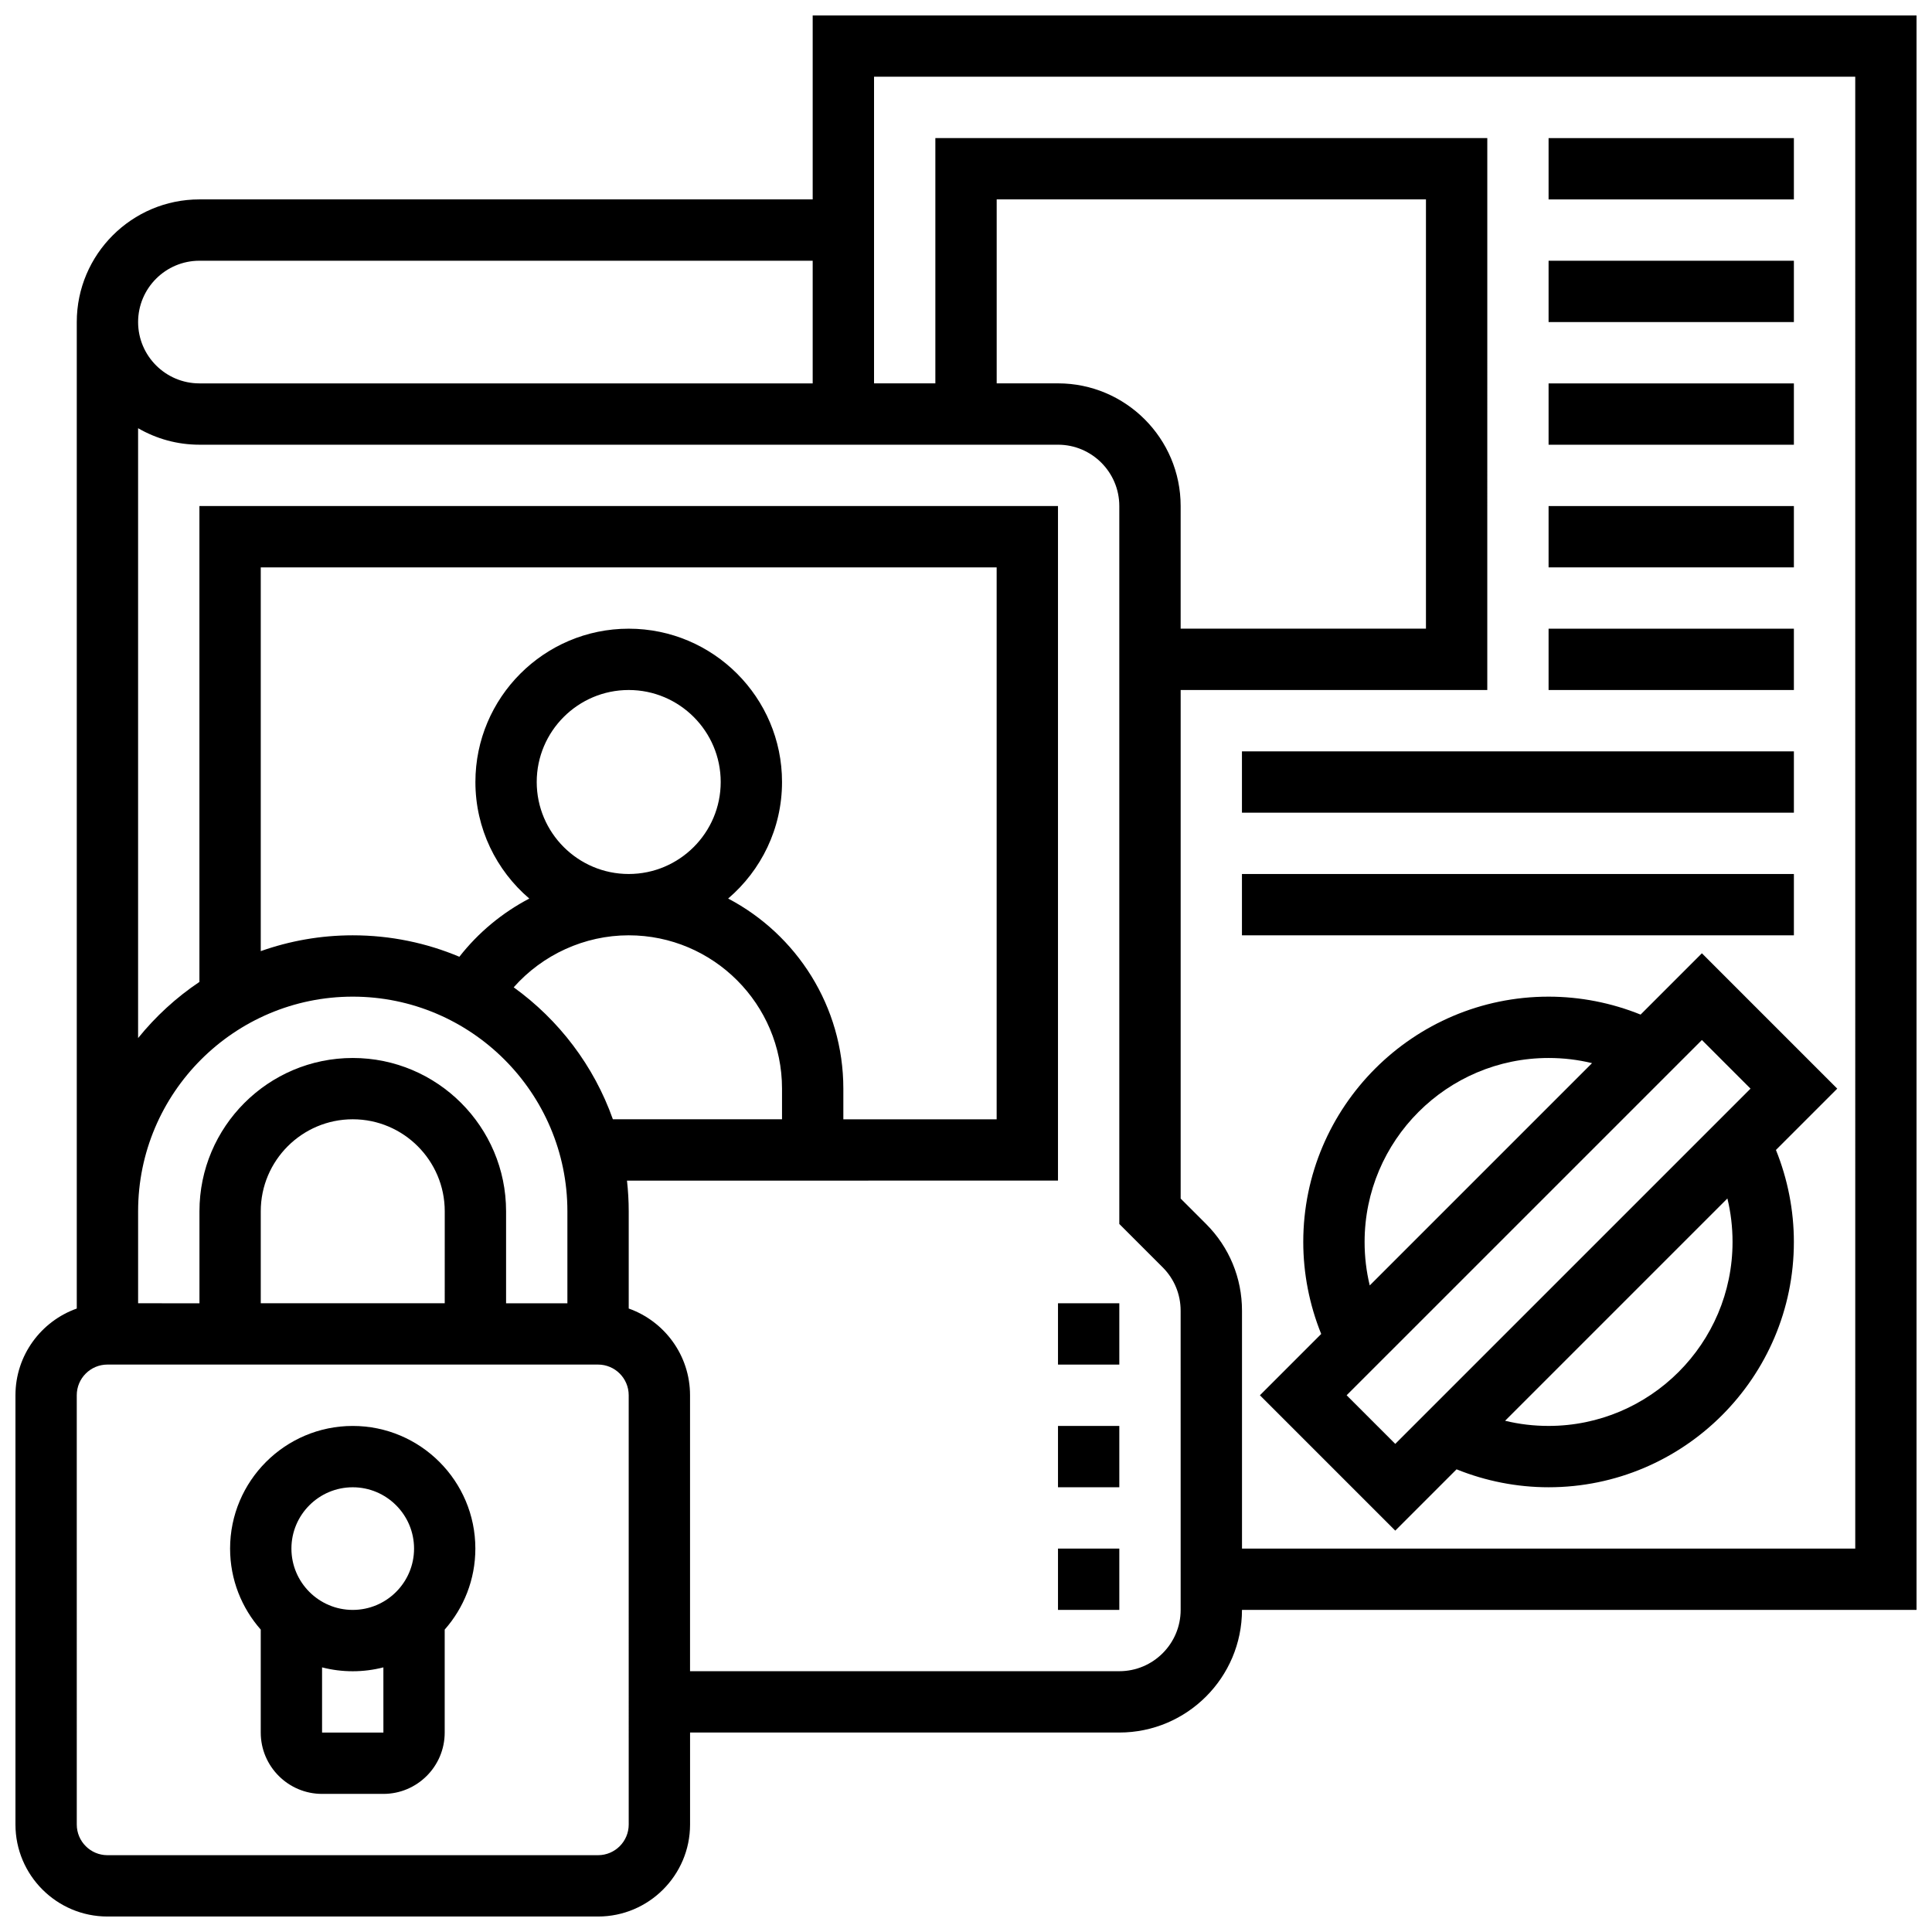
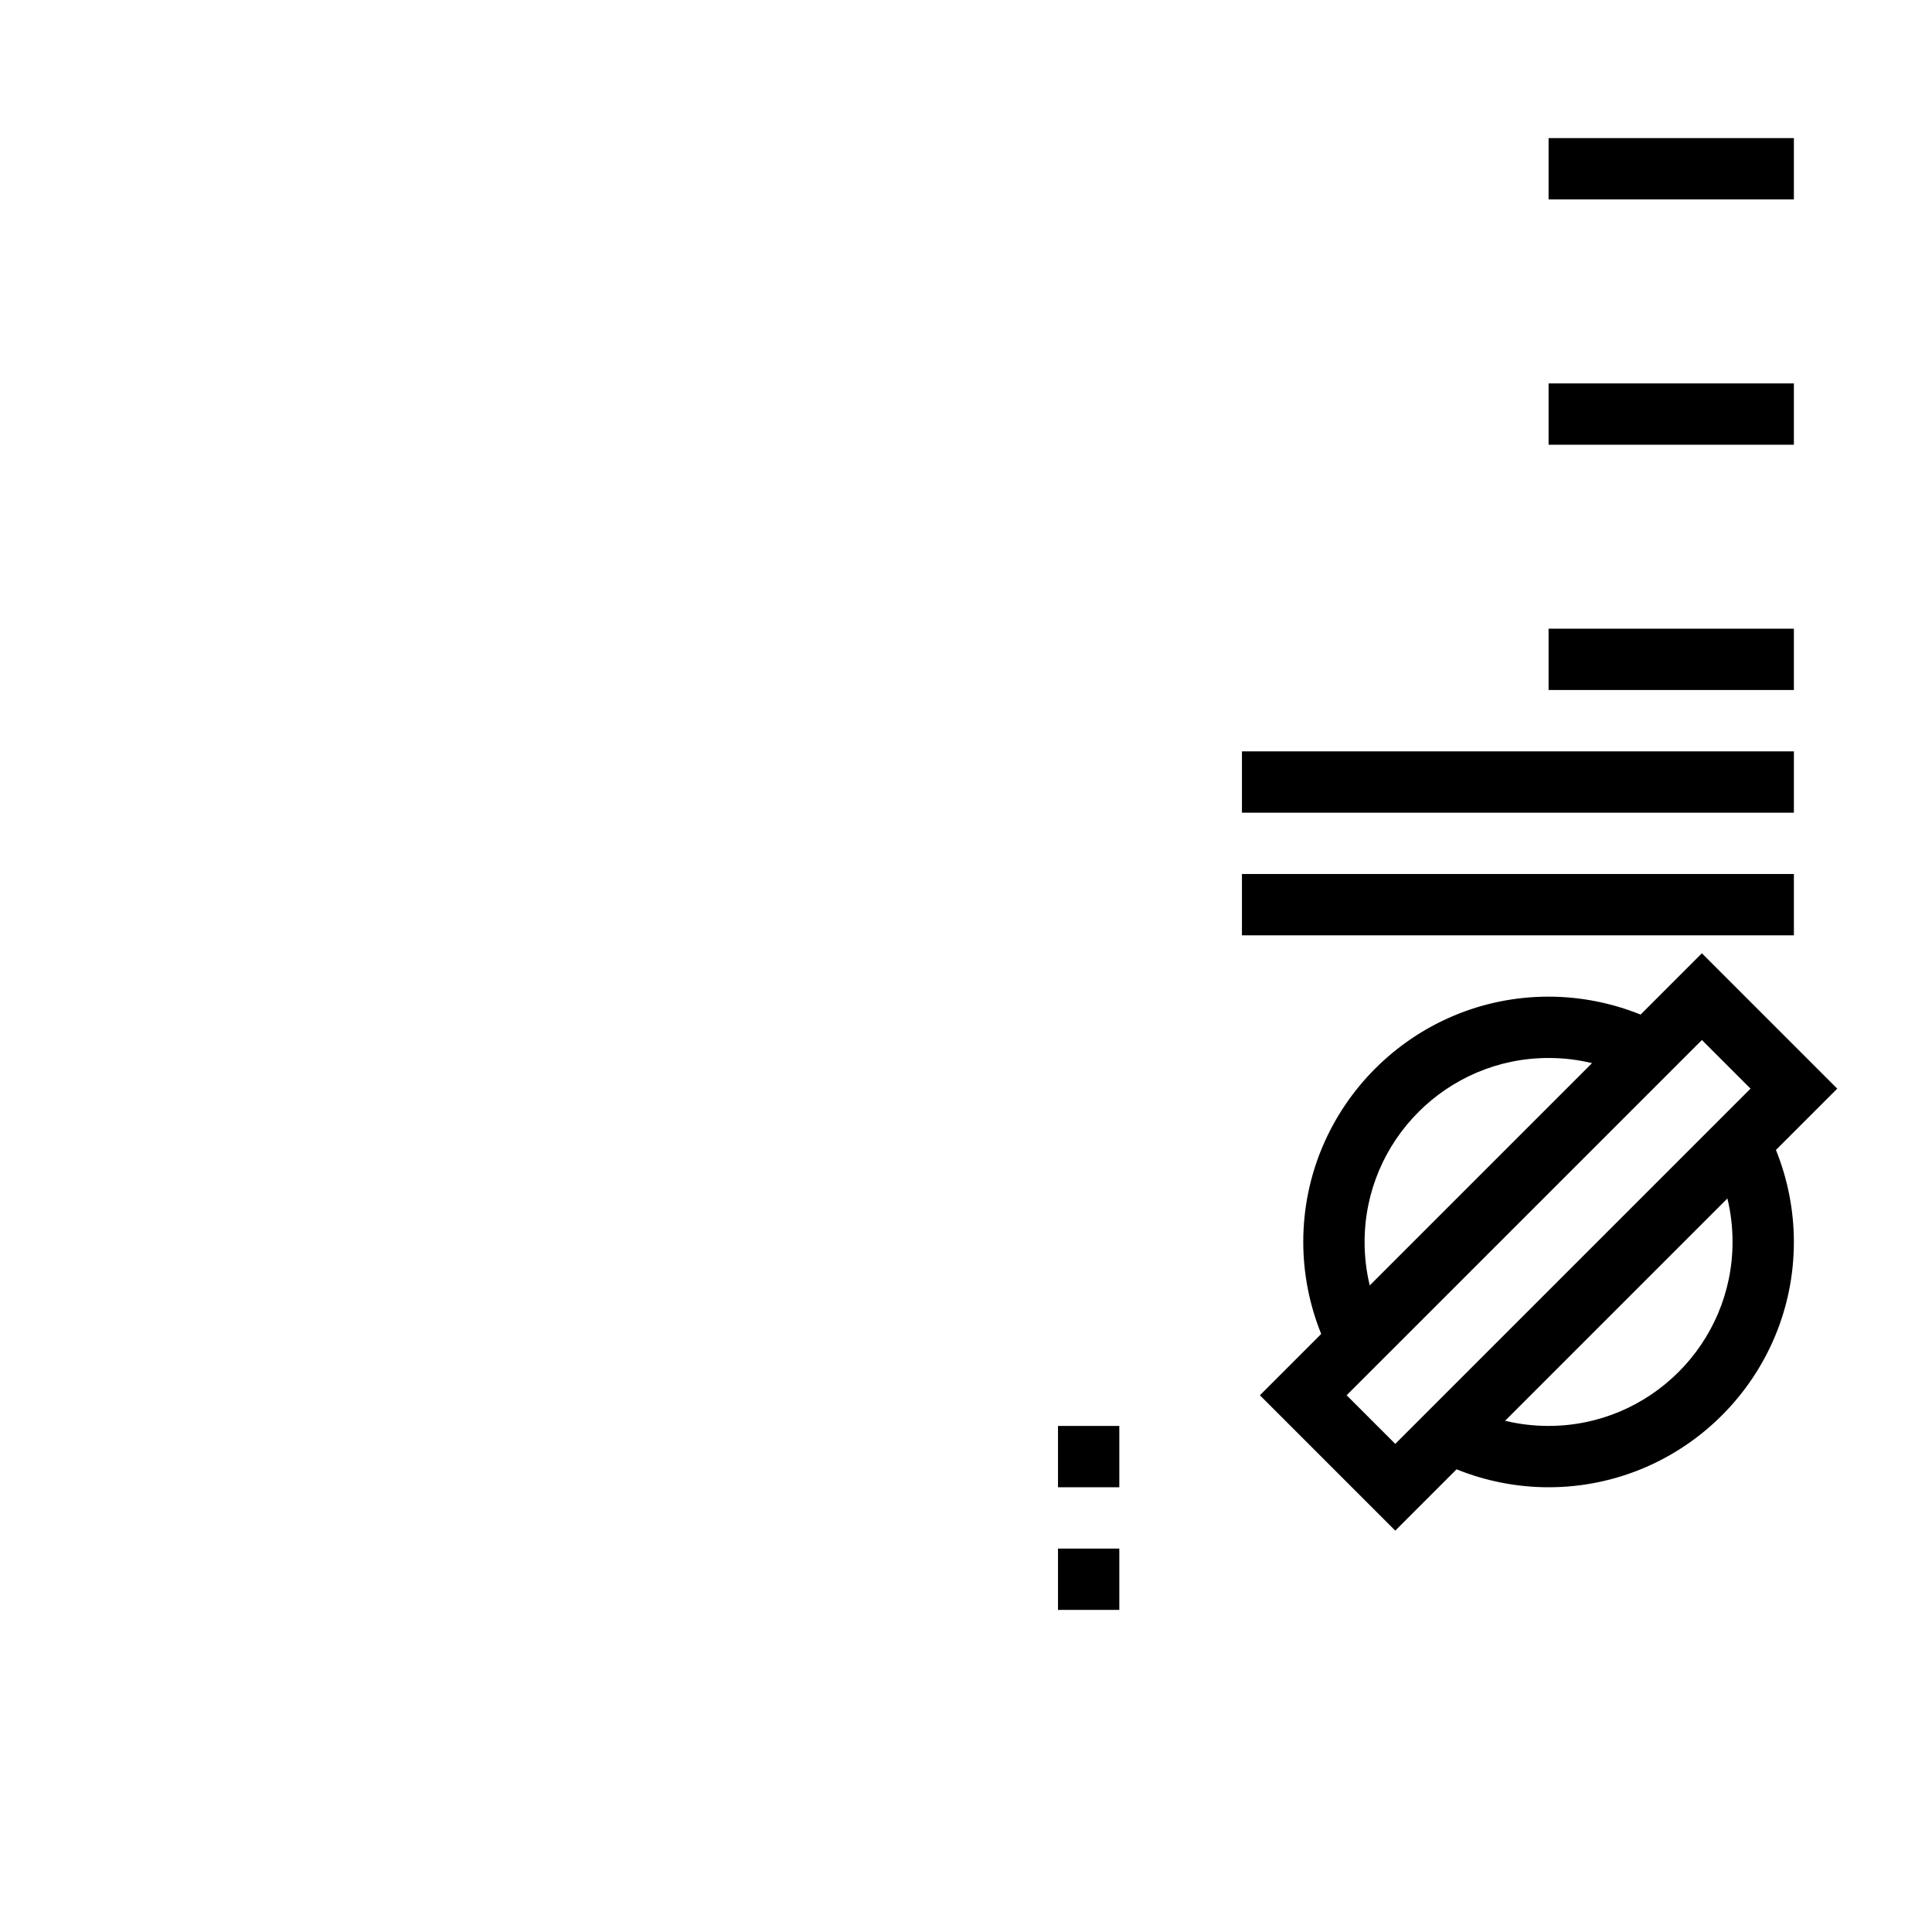
<svg xmlns="http://www.w3.org/2000/svg" width="800px" height="800px" version="1.1" viewBox="144 144 512 512">
  <defs>
    <clipPath id="a">
-       <path d="m148.09 148.09h503.81v503.81h-503.81z" />
-     </clipPath>
+       </clipPath>
  </defs>
  <g clip-path="url(#a)">
    <path d="m359.37 148.09v48.754h-162.52c-17.922 0-32.504 14.582-32.504 32.504v261.43c-9.457 3.356-16.25 12.387-16.25 22.98v113.76c0 13.441 10.938 24.379 24.379 24.379h130.02c13.441 0 24.379-10.938 24.379-24.379v-24.379h113.76c17.922 0 32.504-14.582 32.504-32.504h178.77v-422.55zm-162.52 65.008h162.52v32.504h-162.52c-8.961 0-16.25-7.293-16.25-16.25 0-8.965 7.289-16.254 16.25-16.254zm83.285 192.55c7.644-8.637 18.754-13.781 30.48-13.781 22.402 0 40.629 18.227 40.629 40.629v8.125h-44.824c-5.023-14.168-14.297-26.332-26.285-34.973zm6.102-54.41c0-13.441 10.938-24.379 24.379-24.379 13.441 0 24.379 10.938 24.379 24.379 0 13.441-10.938 24.379-24.379 24.379-13.441 0-24.379-10.938-24.379-24.379zm50.738 30.879c8.727-7.457 14.27-18.527 14.27-30.879 0-22.402-18.227-40.629-40.629-40.629-22.402 0-40.629 18.227-40.629 40.629 0 12.355 5.551 23.434 14.281 30.891-7.144 3.738-13.492 8.977-18.531 15.422-8.695-3.656-18.242-5.684-28.254-5.684-8.547 0-16.746 1.488-24.379 4.191v-101.7h195.02v146.27h-40.629v-8.125c0-21.852-12.398-40.855-30.523-50.379zm-99.492 26.004c31.363 0 56.883 25.516 56.883 56.883v24.379h-16.25v-24.379c0-22.402-18.227-40.629-40.629-40.629s-40.629 18.227-40.629 40.629v24.379l-16.258-0.004v-24.379c0-31.363 25.516-56.879 56.883-56.879zm24.375 81.258h-48.754v-24.379c0-13.441 10.938-24.379 24.379-24.379 13.441 0 24.379 10.938 24.379 24.379zm48.758 138.14c0 4.481-3.644 8.125-8.125 8.125h-130.02c-4.481 0-8.125-3.644-8.125-8.125l-0.004-113.77c0-4.481 3.644-8.125 8.125-8.125h130.02c4.481 0 8.125 3.644 8.125 8.125zm146.27-56.883c0 8.961-7.293 16.25-16.25 16.25h-113.77v-73.133c0-10.594-6.793-19.625-16.25-22.98v-25.773c0-2.746-0.164-5.457-0.461-8.125l114.22-0.004v-178.77h-227.53v126.12c-6.141 4.117-11.617 9.145-16.25 14.879v-161.62c4.785 2.773 10.336 4.371 16.25 4.371h227.53c8.961 0 16.25 7.293 16.25 16.25v190.26l11.492 11.492c3.07 3.07 4.762 7.148 4.762 11.492zm-32.504-325.04h-16.25v-48.758h113.76v113.76h-65.008v-32.504c0-17.918-14.578-32.5-32.504-32.5zm211.28 308.79h-162.52v-63.035c0-8.684-3.379-16.844-9.52-22.984l-6.734-6.731v-134.78h81.258l0.004-146.27h-146.27v65.008h-16.25v-81.262h260.03z" />
  </g>
-   <path d="m424.38 489.38h16.25v16.25h-16.25z" />
  <path d="m424.38 521.89h16.25v16.25h-16.25z" />
  <path d="m424.38 554.39h16.25v16.25h-16.25z" />
-   <path d="m237.48 521.89c-17.922 0-32.504 14.582-32.504 32.504 0 8.223 3.074 15.734 8.125 21.465v27.293c0 8.961 7.293 16.25 16.25 16.25h16.25c8.961 0 16.25-7.293 16.25-16.25v-27.293c5.051-5.731 8.125-13.242 8.125-21.465 0.008-17.922-14.574-32.504-32.496-32.504zm0 16.254c8.961 0 16.25 7.293 16.25 16.25 0 8.961-7.293 16.25-16.25 16.25-8.961 0-16.25-7.293-16.25-16.25-0.004-8.961 7.289-16.25 16.25-16.25zm-8.129 65.008v-17.281c2.598 0.672 5.32 1.027 8.125 1.027 2.805 0 5.527-0.359 8.125-1.027l0.004 17.281z" />
  <path d="m595.02 396.63-16.246 16.246c-7.719-3.121-16.043-4.754-24.387-4.754-35.844 0-65.008 29.16-65.008 65.008 0 8.344 1.633 16.664 4.754 24.383l-16.242 16.246 35.867 35.871 16.246-16.246c7.719 3.121 16.039 4.754 24.383 4.754 35.844 0 65.008-29.16 65.008-65.008 0-8.344-1.633-16.664-4.754-24.383l16.246-16.246zm-89.387 76.5c0-26.883 21.871-48.754 48.754-48.754 3.938 0 7.785 0.457 11.52 1.367l-58.91 58.91c-0.906-3.742-1.363-7.59-1.363-11.523zm-4.762 40.629 94.148-94.145 12.887 12.887-94.148 94.145zm102.27-40.629c0 26.883-21.871 48.754-48.754 48.754-3.938 0-7.785-0.457-11.52-1.367l58.91-58.91c0.902 3.738 1.363 7.586 1.363 11.523z" />
  <path d="m554.39 180.6h65.008v16.25h-65.008z" />
-   <path d="m554.39 213.1h65.008v16.25h-65.008z" />
  <path d="m554.39 245.61h65.008v16.25h-65.008z" />
-   <path d="m554.39 278.11h65.008v16.25h-65.008z" />
  <path d="m554.39 310.61h65.008v16.25h-65.008z" />
  <path d="m473.13 343.12h146.27v16.25h-146.27z" />
  <path d="m473.13 375.62h146.27v16.25h-146.27z" />
</svg>